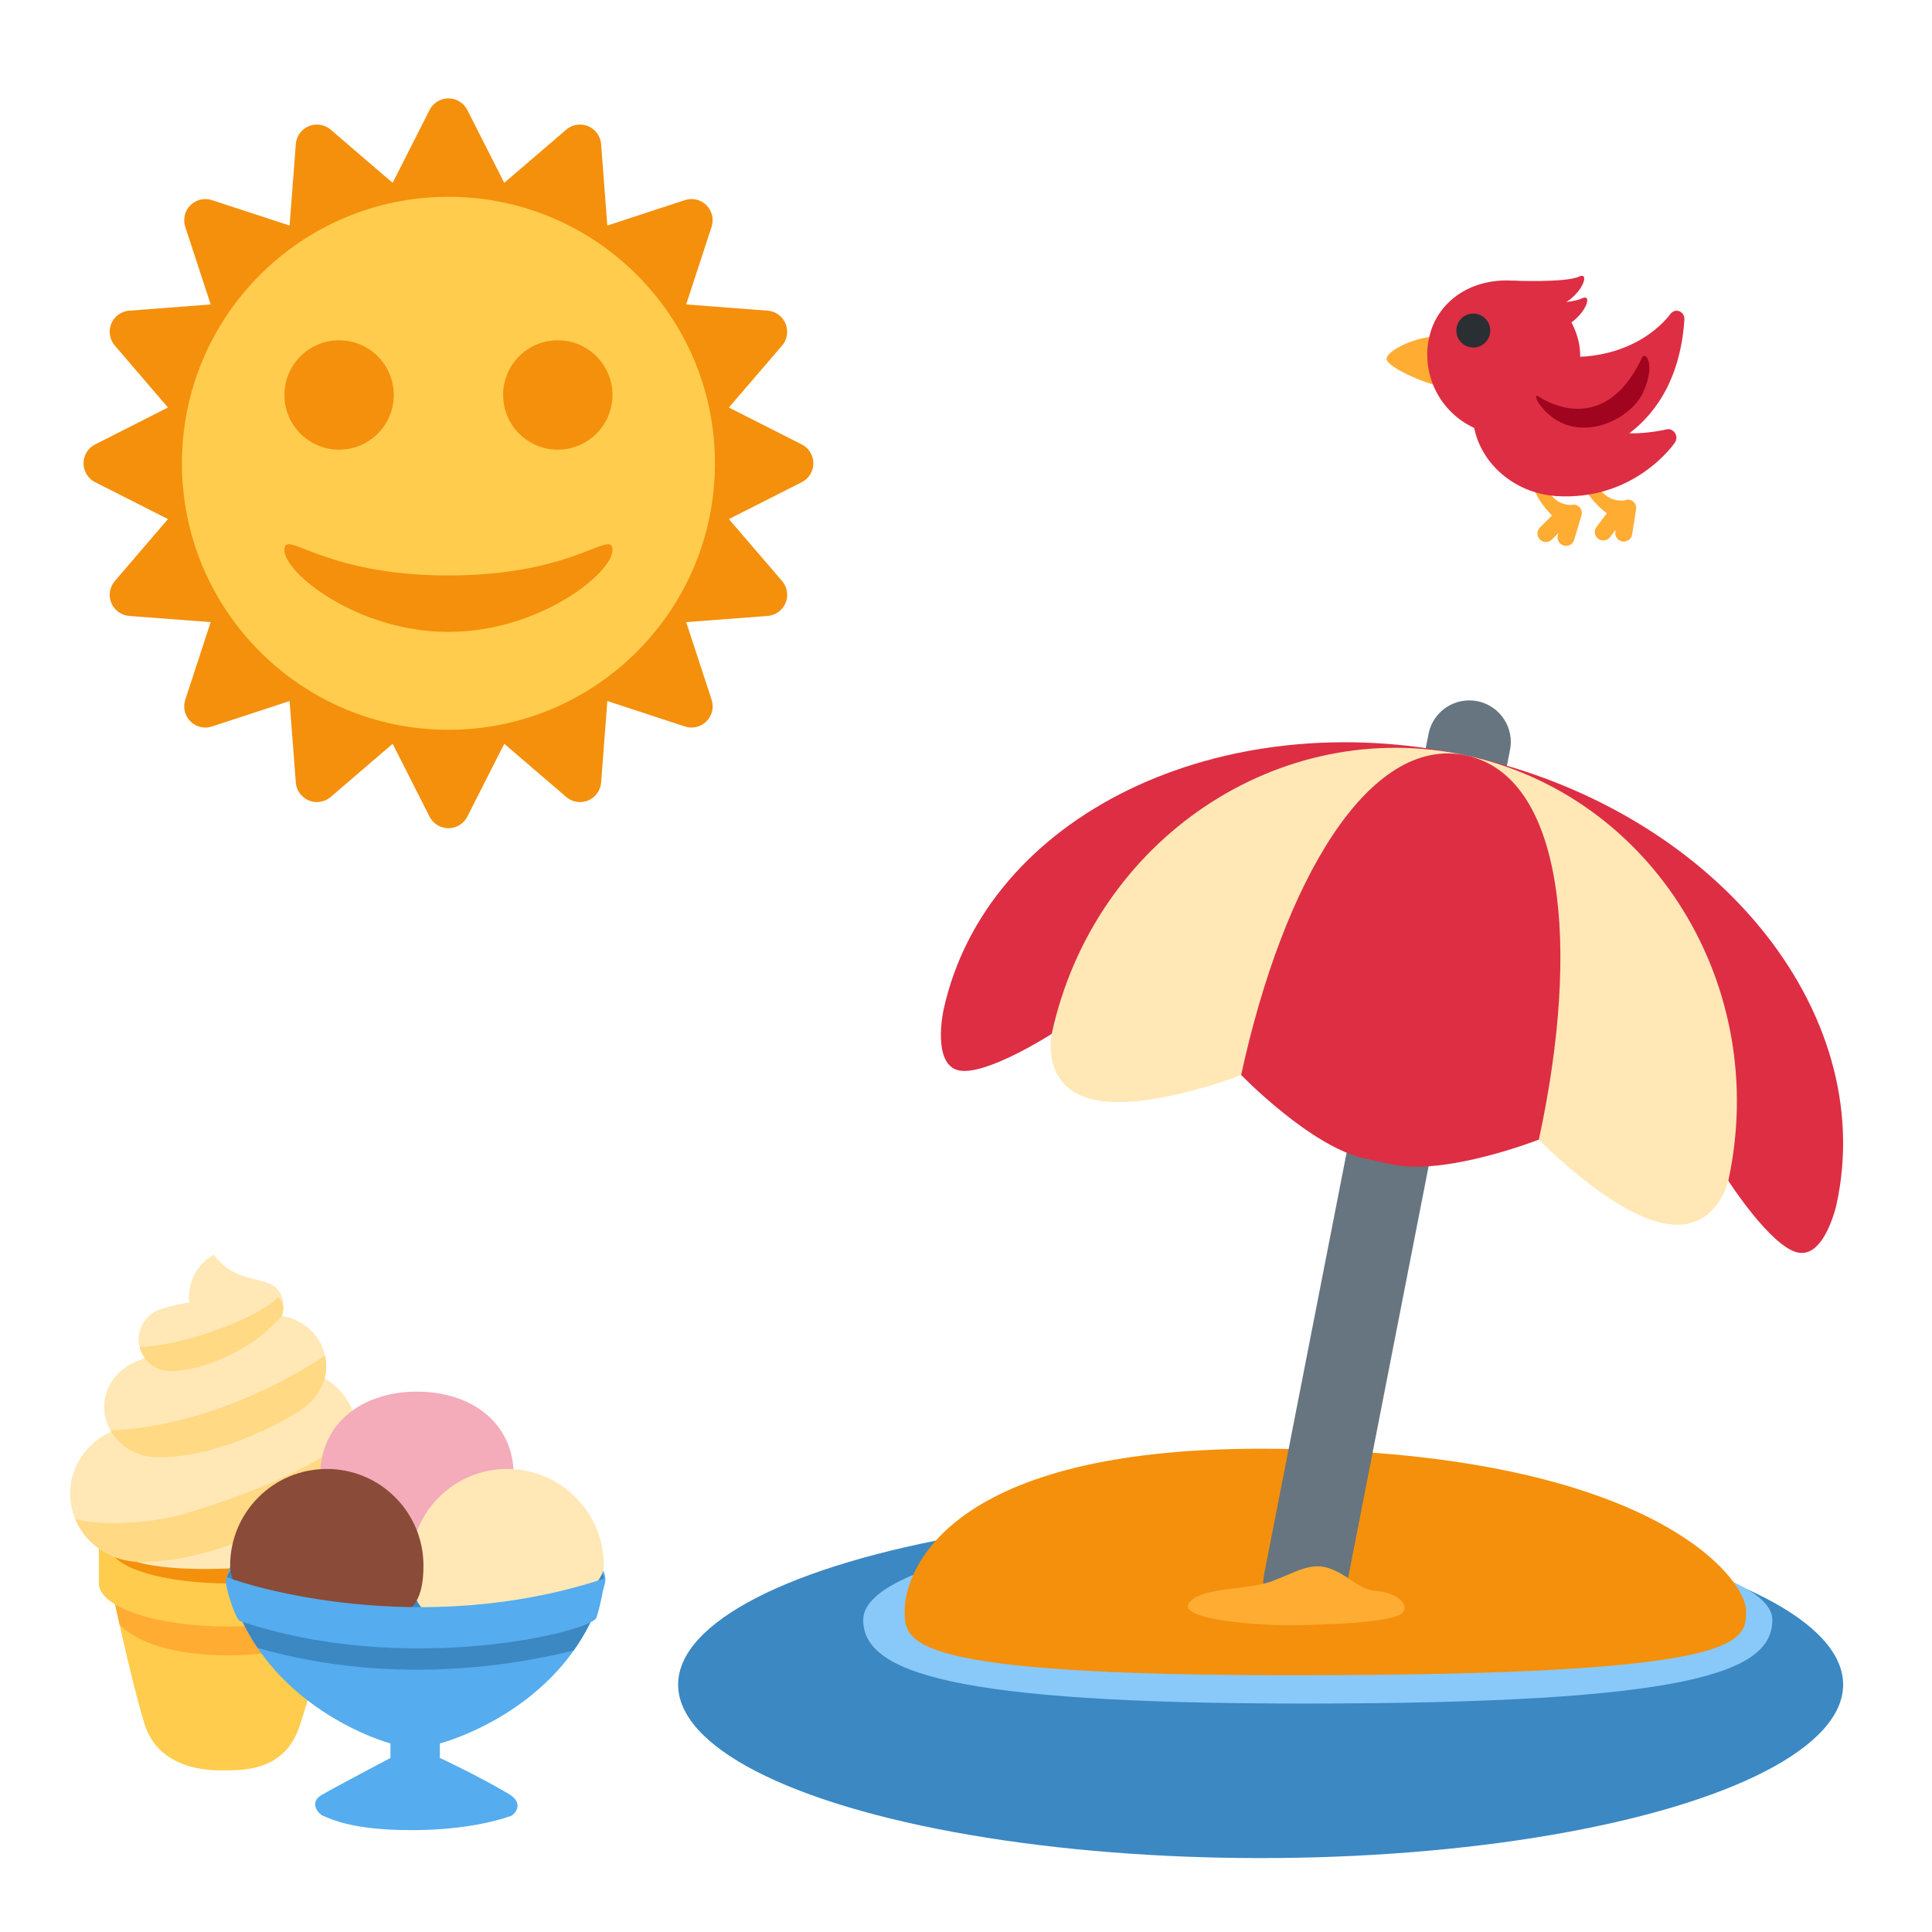
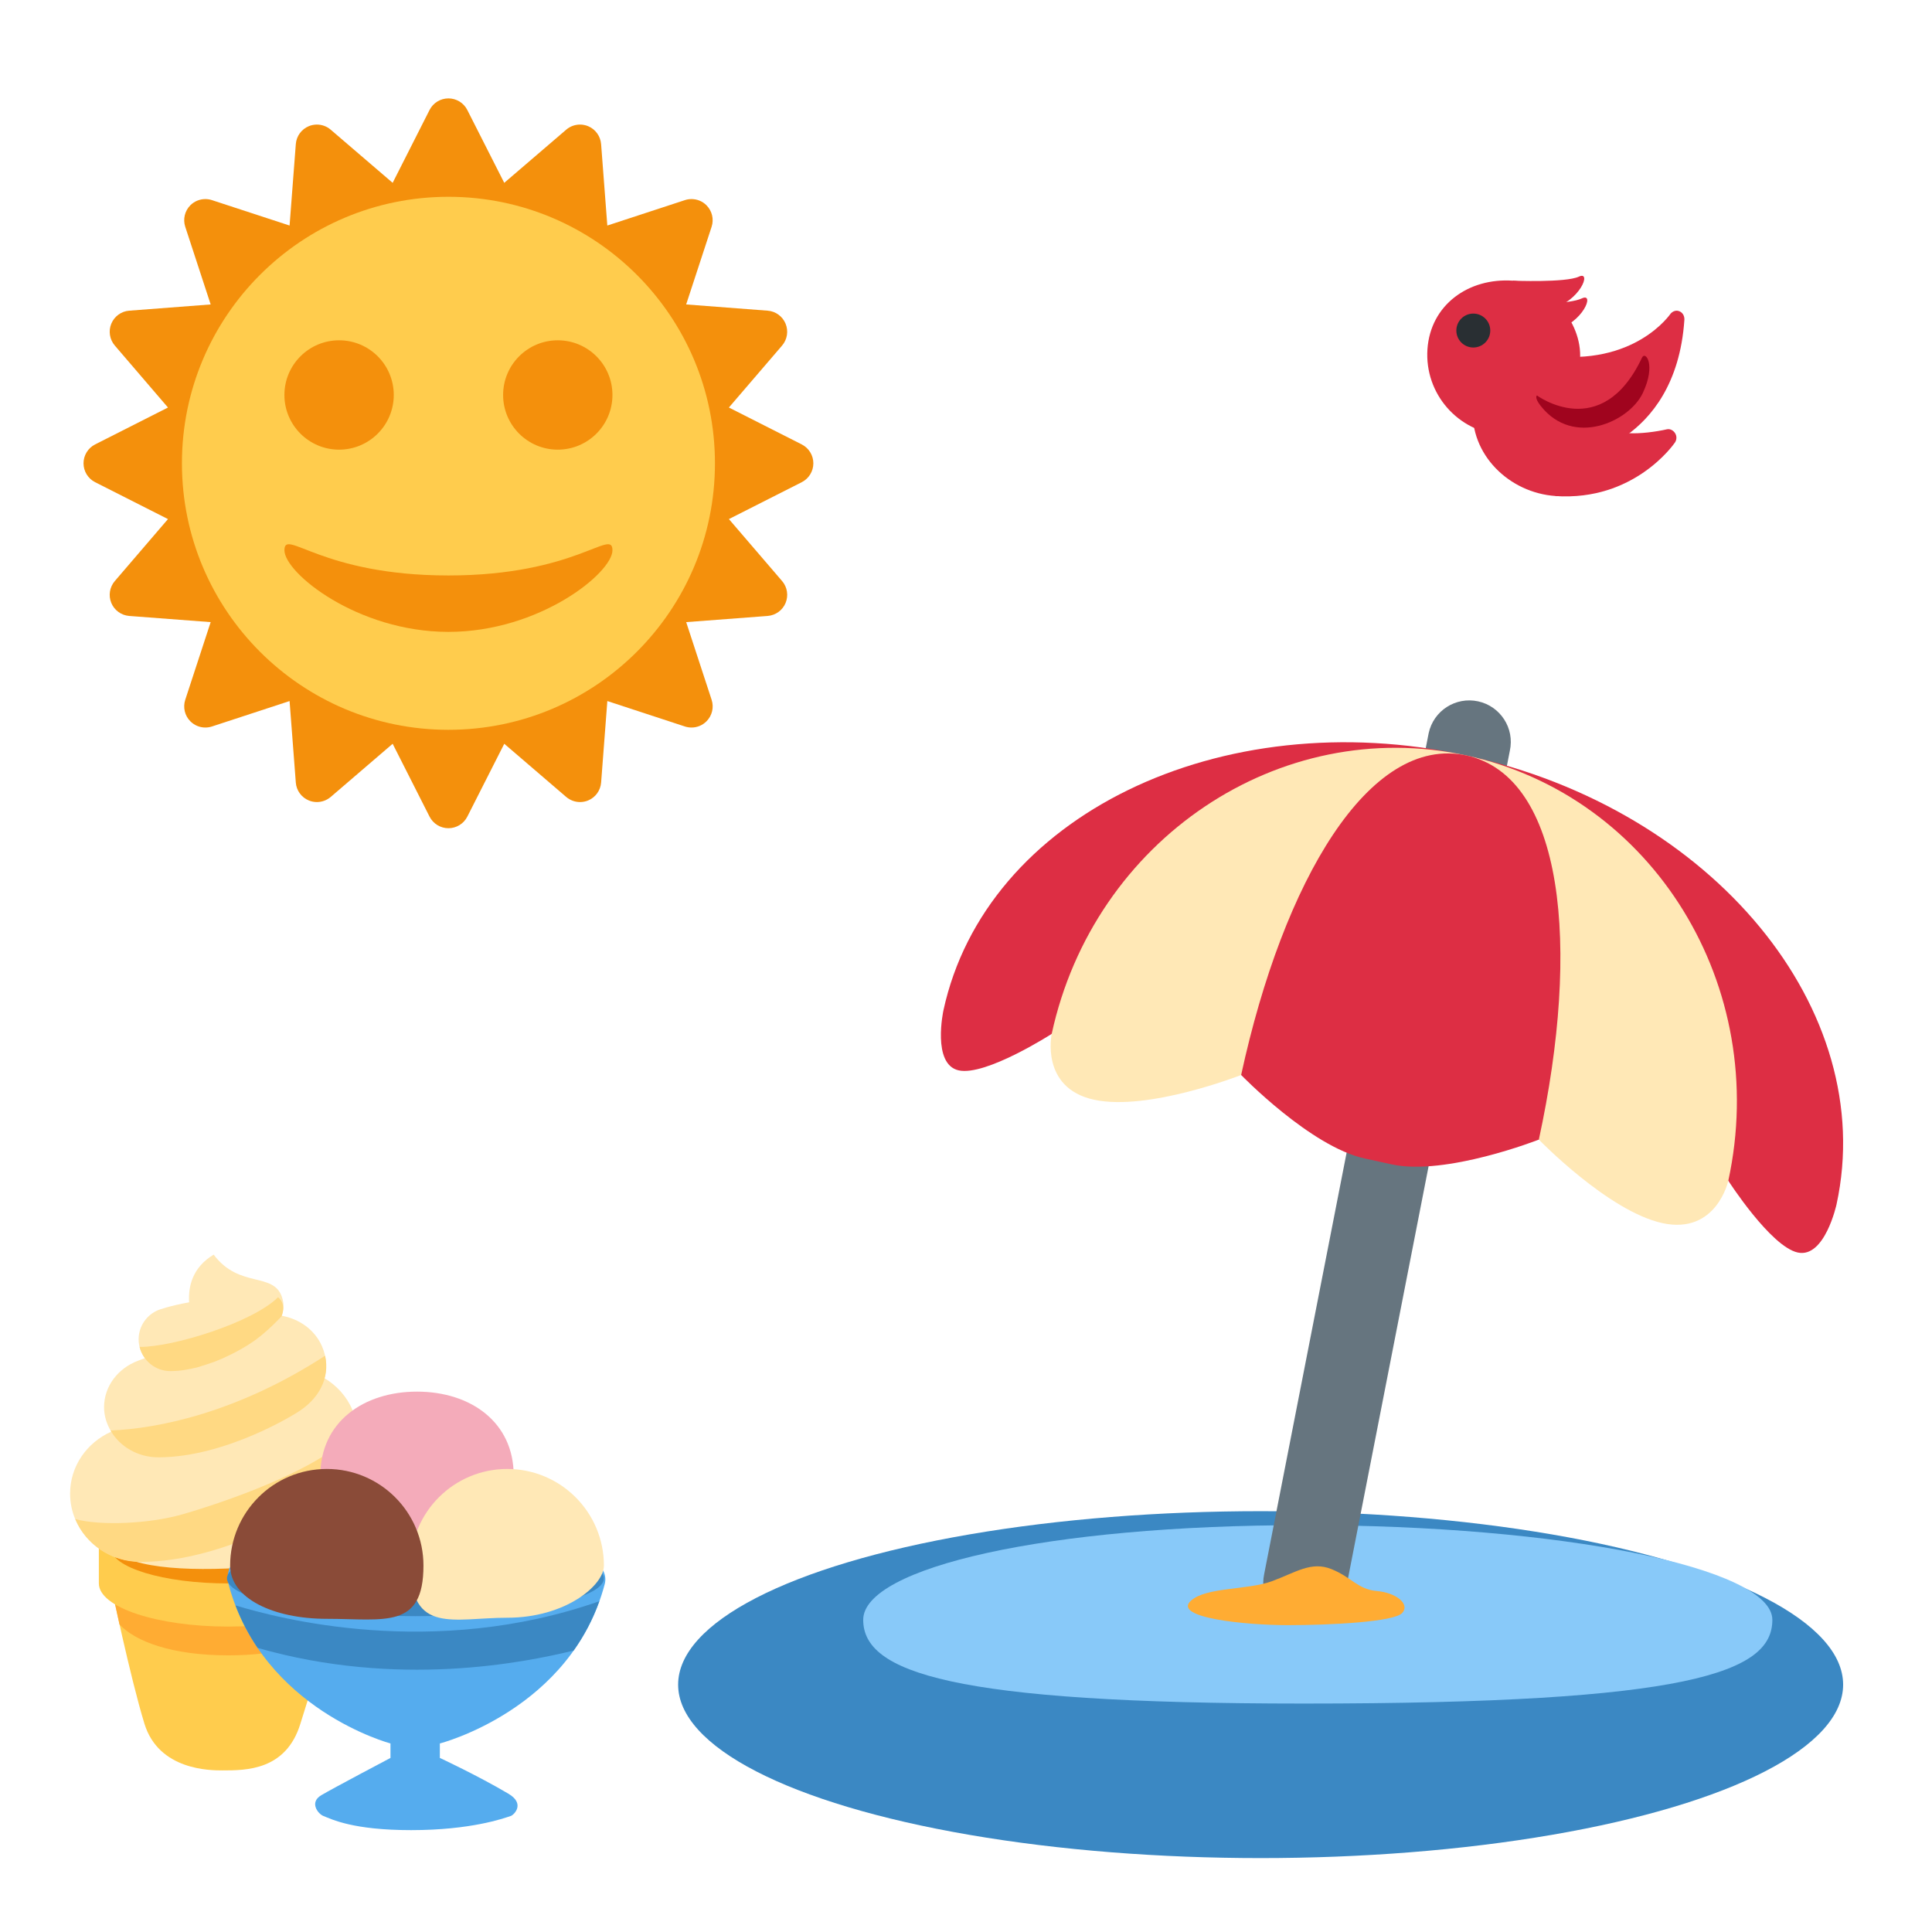
<svg xmlns="http://www.w3.org/2000/svg" viewBox="0 0 36 36">
  <g style="" transform="matrix(0.603, 0, 0, 0.603, 12.636, 12.975)">
    <ellipse fill="#3B88C3" cx="18" cy="30.54" rx="18" ry="5.36" />
    <path fill="#88C9F9" d="M 33.813 28.538 C 33.813 30.154 31.313 31.125 19.331 31.125 C 8.406 31.125 5.719 30.154 5.719 28.538 C 5.719 26.922 11.402 25.612 19.331 25.612 C 27.26 25.612 33.813 26.922 33.813 28.538 Z" />
-     <path fill="#F4900C" d="M 7 28.25 C 7 27.25 8 23.25 18 23.25 C 30 23.25 33 27.25 33 28.25 C 33 29.25 33 30.25 19 30.25 C 7 30.25 7 29.25 7 28.25 Z" />
    <path fill="#66757F" d="M 20.62 27.667 C 20.47 28.359 19.785 28.8 19.093 28.649 C 18.4 28.499 17.96 27.815 18.11 27.122 L 23.193 1.137 C 23.343 0.444 24.027 0.005 24.72 0.155 C 25.411 0.305 25.853 0.989 25.701 1.682 L 20.62 27.667 Z" />
    <path fill="#DD2E44" d="M 24.358 1.827 C 16.736 0.173 9.501 3.7 8.198 9.705 C 8.198 9.705 7.835 11.377 8.672 11.559 C 9.508 11.741 11.544 10.431 11.544 10.431 L 32.452 14.969 C 32.452 14.969 33.761 17.005 34.598 17.187 C 35.435 17.369 35.797 15.696 35.797 15.696 C 37.101 9.69 31.979 3.481 24.358 1.827 Z" />
    <path fill="#FFE8B6" d="M 24.358 1.827 C 18.584 0.574 12.847 4.426 11.544 10.43 C 11.544 10.43 11.181 12.103 12.854 12.466 C 14.527 12.83 17.399 11.701 17.399 11.701 L 26.598 13.698 C 26.598 13.698 28.744 15.915 30.417 16.279 C 32.09 16.641 32.452 14.968 32.452 14.968 C 33.755 8.964 30.131 3.08 24.358 1.827 Z" />
    <path fill="#DD2E44" d="M 24.358 1.827 C 21.355 1.176 18.701 5.697 17.398 11.701 C 17.398 11.701 19.544 13.919 21.216 14.281 L 22.053 14.464 C 23.726 14.826 26.597 13.698 26.597 13.698 C 27.901 7.694 27.361 2.479 24.358 1.827 Z" />
    <path fill="#FFAC33" d="M 15.844 27.948 C 16.313 27.521 17.594 27.622 18.344 27.346 C 19.094 27.07 19.563 26.719 20.188 26.97 C 20.813 27.221 21 27.597 21.594 27.648 C 22.188 27.699 22.625 28.05 22.375 28.326 C 22.125 28.602 20.156 28.702 18.844 28.702 C 17.532 28.702 15.265 28.476 15.844 27.948 Z" />
  </g>
  <g style="" transform="matrix(0.268, 0, 0, 0.268, -0.57, 23.341)">
    <path fill="#FFCC4D" d="M 17.182 23 L 9.818 23 C 9.818 23 11.171 29.5 12.169 32.752 C 13.167 36.006 16.773 36 17.591 36 C 19.226 36 22.015 36.006 23.013 32.752 C 24.01 29.5 26.183 23 26.183 23 L 17.182 23 Z" />
    <path fill="#FFAC33" d="M 18 28 C 21.46 28 23.831 27.249 25.097 26.275 C 25.446 25.215 25.75 24.298 25.947 23.706 C 25.797 23.456 25.574 23.219 25.277 23 L 10.723 23 C 10.382 23.252 10.138 23.526 9.991 23.817 C 10.1 24.325 10.253 25.031 10.438 25.854 C 11.527 27.024 14.055 28 18 28 Z" />
    <path fill="#FFCC4D" d="M 9 20 L 9 23 C 9 24.657 13.03 26 18 26 C 22.97 26 27 24.657 27 23 L 27 20 L 9 20 Z" />
    <path fill="#F4900C" d="M 26.183 20.5 C 26.183 21.881 22.519 23 18 23 C 13.481 23 9.818 21.881 9.818 20.5 C 9.818 19.119 13.481 18 18 18 C 22.519 18 26.183 19.119 26.183 20.5 Z" />
    <path fill="#FFE8B6" d="M 26.902 13.908 C 27.12 12.969 27.061 11.967 26.644 10.966 C 26.24 9.997 25.538 9.24 24.688 8.727 C 24.878 8.018 24.842 7.258 24.509 6.499 C 24.008 5.354 22.92 4.596 21.695 4.386 C 21.847 4.045 21.909 3.626 21.734 3.098 C 21.139 1.316 18.764 2.514 16.983 0.139 C 15.507 1.024 15.206 2.347 15.276 3.454 C 13.924 3.695 13.144 3.986 13.144 3.986 L 13.144 3.987 C 12.336 4.314 11.765 5.106 11.765 6.031 C 11.765 6.521 11.93 6.97 12.201 7.336 L 11.721 7.515 L 11.722 7.517 C 10.338 8.034 9.362 9.284 9.362 10.746 C 9.362 11.368 9.553 11.943 9.862 12.448 C 8.176 13.198 7 14.838 7 16.754 C 7 19.249 8.989 21.272 11.508 21.466 C 14.171 22.292 19.498 22.066 23.584 21.375 C 25.955 20.975 28.375 19.555 28.375 17.15 C 28.375 15.855 27.799 14.705 26.902 13.908 Z" />
    <path d="M 14.75 18.212 C 12.51 18.846 9.148 19.008 7.36 18.526 C 8.085 20.27 9.838 21.503 11.895 21.503 C 18.04 21.503 24.312 17.32 24.312 17.32 C 26.281 16.094 27.284 14.16 26.961 12.132 C 24.919 15.02 17.092 17.549 14.75 18.212 Z M 13.135 14.231 C 17.874 14.231 22.71 11.162 22.71 11.162 C 24.293 10.225 25.082 8.724 24.73 7.168 C 18.704 11.086 13.166 12.238 9.812 12.366 C 10.445 13.47 11.688 14.231 13.135 14.231 Z M 11.833 6.555 C 12.069 7.519 12.933 8.236 13.969 8.236 C 14.624 8.236 15.281 8.125 15.905 7.959 C 16.289 7.843 16.669 7.719 17.048 7.584 C 18.504 7.019 19.565 6.293 19.565 6.293 C 20.621 5.616 21.708 4.42 21.708 4.42 C 21.708 4.42 22.077 3.589 21.458 3.101 C 19.713 4.849 14.145 6.579 11.833 6.555 Z" fill="#FFD983" />
  </g>
  <g style="" transform="matrix(0.158, 0, 0, 0.158, 25.767, 4.739)">
-     <path fill="#FFAC33" d="M 8.916 12.88 C 8.805 14.532 10.684 16.006 8.204 15.839 C 5.724 15.672 0.368 13.306 0.436 12.309 C 0.504 11.312 4.144 9.552 6.624 9.719 C 9.104 9.885 9.028 11.227 8.916 12.88 Z M 29.038 28.929 C 28.836 28.897 28.646 28.944 28.474 29.024 C 26.149 29.256 25.249 27.139 25.249 27.139 C 24.81 26.803 24.268 25.13 23.66 25.924 L 23.847 27.326 C 24.034 28.728 26.417 30.55 26.417 30.55 L 25.202 32.139 C 24.866 32.578 24.95 33.205 25.389 33.541 C 25.828 33.877 26.455 33.793 26.791 33.354 L 27.464 32.474 L 27.425 32.723 C 27.338 33.269 27.71 33.781 28.256 33.868 C 28.802 33.955 29.314 33.583 29.401 33.037 L 29.871 30.074 C 29.956 29.528 29.584 29.016 29.038 28.929 Z M 22.76 29.552 C 22.564 29.494 22.37 29.515 22.188 29.57 C 19.853 29.488 19.244 27.27 19.244 27.27 C 18.854 26.878 18.541 25.147 17.832 25.853 L 17.829 27.267 C 17.826 28.681 19.944 30.806 19.944 30.806 L 18.527 32.218 C 18.135 32.608 18.134 33.241 18.524 33.632 C 18.914 34.024 19.547 34.025 19.938 33.635 L 20.723 32.853 L 20.65 33.095 C 20.491 33.624 20.791 34.181 21.32 34.341 C 21.849 34.5 22.407 34.2 22.566 33.671 L 23.428 30.798 C 23.59 30.268 23.29 29.711 22.76 29.552 Z" />
    <path fill="#DD2E44" d="M 35.009 6.729 C 34.626 6.559 34.251 6.672 33.959 6.973 C 33.905 7.029 29.734 13.279 19.427 11.917 C 19.087 11.872 22.566 23.885 22.626 23.879 C 22.75 23.865 25.696 23.511 28.766 21.326 C 31.584 19.321 35.05 15.335 35.563 7.728 C 35.591 7.31 35.392 6.9 35.009 6.729 Z" />
    <path fill="#DD2E44" d="M 34.477 21.108 C 34.273 20.772 33.887 20.548 33.498 20.637 C 32.205 20.932 30.301 21.18 28.968 21.09 C 22.611 20.662 19.607 16.961 19.576 16.93 C 19.301 16.648 20.042 28.482 20.392 28.506 C 29.586 29.126 34.254 22.479 34.449 22.196 C 34.671 21.87 34.682 21.445 34.477 21.108 Z" />
    <path fill="#DD2E44" d="M 24.586 19.016 C 24.215 24.526 25.902 28.877 20.392 28.505 C 14.882 28.134 10.247 23.585 10.618 18.074 C 10.989 12.563 24.958 13.506 24.586 19.016 Z" />
    <path fill="#DD2E44" d="M 23.257 12.412 C 22.904 17.647 19.335 21.669 14.101 21.316 C 8.866 20.963 4.908 16.434 5.261 11.199 C 5.614 5.964 10.093 2.755 15.328 3.108 C 19.329 3.377 23.568 7.791 23.257 12.412 Z" />
    <circle fill="#292F33" cx="10.67" cy="8.989" r="2" />
    <path fill="#A0041E" d="M 18.179 16.645 C 18.179 16.645 25.809 22.293 30.566 12.186 C 30.962 11.344 32.251 12.979 30.665 16.348 C 29.079 19.717 22.49 22.788 18.625 17.884 C 17.81 16.849 18.179 16.645 18.179 16.645 Z" />
    <path fill="#DD2E44" d="M 15.327 3.107 C 15.327 3.107 21.573 3.361 23.125 2.63 C 24.677 1.899 23.261 5.562 19.863 6.419 C 16.465 7.276 15.327 3.107 15.327 3.107 Z" />
    <path fill="#DD2E44" d="M 17.428 5.788 C 17.428 5.788 21.929 5.924 23.482 5.194 C 25.035 4.464 23.618 8.126 20.22 8.983 C 16.821 9.84 17.428 5.788 17.428 5.788 Z" />
  </g>
  <g style="" transform="matrix(0.23, 0, 0, 0.23, 3.596, 25.903)">
    <path fill="#55ACEE" d="M 20 28.625 C 20 28.625 30.661 25.9 33.356 15.72 C 33.752 14.225 31.838 13 29.488 13 L 5.999 13 C 4.824 13 2.259 13.493 2.927 15.894 C 5.711 25.9 16 28.625 16 28.625 L 16 29.798 C 16 29.798 11.366 32.241 10.412 32.808 C 9.385 33.396 10.144 34.334 10.556 34.497 C 11.24 34.766 12.946 35.647 17.672 35.647 C 22.519 35.647 25.169 34.693 25.755 34.497 C 25.981 34.422 26.952 33.524 25.557 32.698 C 23.073 31.228 20 29.798 20 29.798 L 20 28.625 Z" />
    <path fill="#3B88C3" d="M 33.291 15.248 C 33.291 16.94 26.456 18.312 18.022 18.312 C 9.59 18.312 2.754 16.941 2.754 15.248 C 2.754 13.555 9.59 12.184 18.022 12.184 C 26.456 12.184 33.291 13.555 33.291 15.248 Z" />
    <path fill="#F4ABBA" d="M 25.982 6.908 C 25.982 8.521 22.849 11.653 18.15 11.653 C 13.825 11.653 10.319 9.565 10.319 6.908 C 10.319 2.583 13.824 0.121 18.15 0.121 C 22.477 0.122 25.982 2.583 25.982 6.908 Z" />
    <path fill="#FFE8B6" d="M 33.291 14.217 C 33.291 15.83 30.159 18.44 25.461 18.44 C 21.135 18.44 17.629 19.833 17.629 14.217 C 17.629 9.892 21.135 6.386 25.461 6.386 C 29.786 6.386 33.291 9.892 33.291 14.217 Z" />
    <path fill="#8A4B38" d="M 18.672 14.217 C 18.672 19.399 15.54 18.528 10.841 18.528 C 6.516 18.528 3.01 16.875 3.01 14.217 C 3.01 9.892 6.516 6.386 10.841 6.386 C 15.167 6.386 18.672 9.892 18.672 14.217 Z" />
    <path fill="#3B88C3" d="M 30.837 21.098 C 31.661 19.937 32.378 18.611 32.919 17.103 C 19.434 21.835 6.849 18.478 3.442 17.439 C 3.932 18.718 4.545 19.864 5.239 20.885 C 16.589 24.136 26.79 22.089 30.837 21.098 Z" />
-     <path fill="#55ACEE" d="M 2.837 15.177 C 4.233 15.777 18.325 20.223 33.335 15.264 C 33.335 15.916 32.924 17.741 32.682 18.439 C 32.291 19.571 17.281 23.269 3.794 18.7 C 3.402 18.527 2.228 14.916 2.837 15.177 Z" />
  </g>
  <g style="" transform="matrix(0.382, 0, 0, 0.382, 1.48, 1.757)">
    <path fill="#F4900C" d="M 18 35.8 C 17.61 35.8 17.255 35.582 17.079 35.235 L 15.279 31.681 L 12.255 34.277 C 12.064 34.438 11.825 34.524 11.583 34.524 C 11.45 34.524 11.316 34.499 11.189 34.446 C 10.83 34.298 10.583 33.959 10.555 33.573 L 10.251 29.597 L 6.463 30.838 C 6.358 30.872 6.25 30.889 6.142 30.889 C 5.872 30.889 5.61 30.783 5.412 30.586 C 5.138 30.313 5.041 29.905 5.162 29.535 L 6.402 25.747 L 2.43 25.446 C 2.043 25.415 1.704 25.171 1.555 24.812 C 1.407 24.451 1.472 24.04 1.725 23.745 L 4.319 20.721 L 0.765 18.921 C 0.418 18.745 0.2 18.388 0.2 18 C 0.2 17.612 0.418 17.255 0.765 17.079 L 4.319 15.279 L 1.725 12.255 C 1.473 11.96 1.407 11.547 1.555 11.189 C 1.704 10.83 2.042 10.583 2.43 10.555 L 6.402 10.251 L 5.162 6.463 C 5.041 6.093 5.138 5.688 5.412 5.412 C 5.61 5.216 5.872 5.111 6.142 5.111 C 6.25 5.111 6.358 5.128 6.463 5.162 L 10.251 6.402 L 10.555 2.43 C 10.584 2.042 10.83 1.704 11.189 1.555 C 11.316 1.503 11.45 1.477 11.583 1.477 C 11.825 1.477 12.064 1.561 12.255 1.725 L 15.279 4.319 L 17.079 0.765 C 17.255 0.418 17.61 0.2 18 0.2 C 18.388 0.2 18.745 0.418 18.92 0.765 L 20.722 4.319 L 23.746 1.725 C 23.936 1.561 24.177 1.477 24.417 1.477 C 24.552 1.477 24.685 1.503 24.813 1.555 C 25.171 1.704 25.416 2.042 25.447 2.43 L 25.75 6.402 L 29.535 5.162 C 29.64 5.127 29.75 5.111 29.856 5.111 C 30.126 5.111 30.39 5.216 30.585 5.412 C 30.861 5.688 30.958 6.094 30.837 6.463 L 29.596 10.251 L 33.572 10.555 C 33.958 10.584 34.297 10.83 34.445 11.189 C 34.593 11.547 34.529 11.96 34.276 12.255 L 31.68 15.279 L 35.234 17.079 C 35.582 17.256 35.8 17.612 35.8 18 C 35.8 18.388 35.582 18.744 35.235 18.921 L 31.681 20.721 L 34.277 23.745 C 34.53 24.04 34.594 24.451 34.446 24.812 C 34.298 25.17 33.959 25.415 33.57 25.446 L 29.597 25.747 L 30.838 29.535 C 30.959 29.906 30.862 30.312 30.586 30.586 C 30.391 30.783 30.126 30.889 29.857 30.889 C 29.751 30.889 29.641 30.872 29.536 30.838 L 25.751 29.597 L 25.448 33.57 C 25.417 33.959 25.173 34.298 24.814 34.446 C 24.685 34.499 24.552 34.524 24.418 34.524 C 24.178 34.524 23.938 34.438 23.747 34.277 L 20.723 31.681 L 18.921 35.235 C 18.745 35.582 18.388 35.8 18 35.8 Z" />
    <path fill="#FFCC4D" d="M 31 18 C 31 25.179 25.179 31 18 31 C 10.821 31 5 25.18 5 18 C 5 10.82 10.821 5 18 5 C 25.179 5 31 10.821 31 18" />
    <path d="M 18 23.471 C 11.778 23.471 10 21.143 10 22.243 C 10 23.345 13.556 26.223 18 26.223 C 22.444 26.223 26 23.344 26 22.243 C 26 21.143 24.223 23.471 18 23.471 M 26 14.667 C 26 16.14 24.806 17.334 23.333 17.334 C 21.861 17.334 20.667 16.14 20.667 14.667 C 20.667 13.194 21.861 12 23.333 12 C 24.806 12 26 13.193 26 14.667 M 15.333 14.667 C 15.333 16.14 14.138 17.334 12.666 17.334 C 11.194 17.334 9.999 16.14 9.999 14.667 C 9.999 13.194 11.195 12 12.667 12 C 14.139 12 15.333 13.193 15.333 14.667" fill="#F4900C" />
  </g>
</svg>